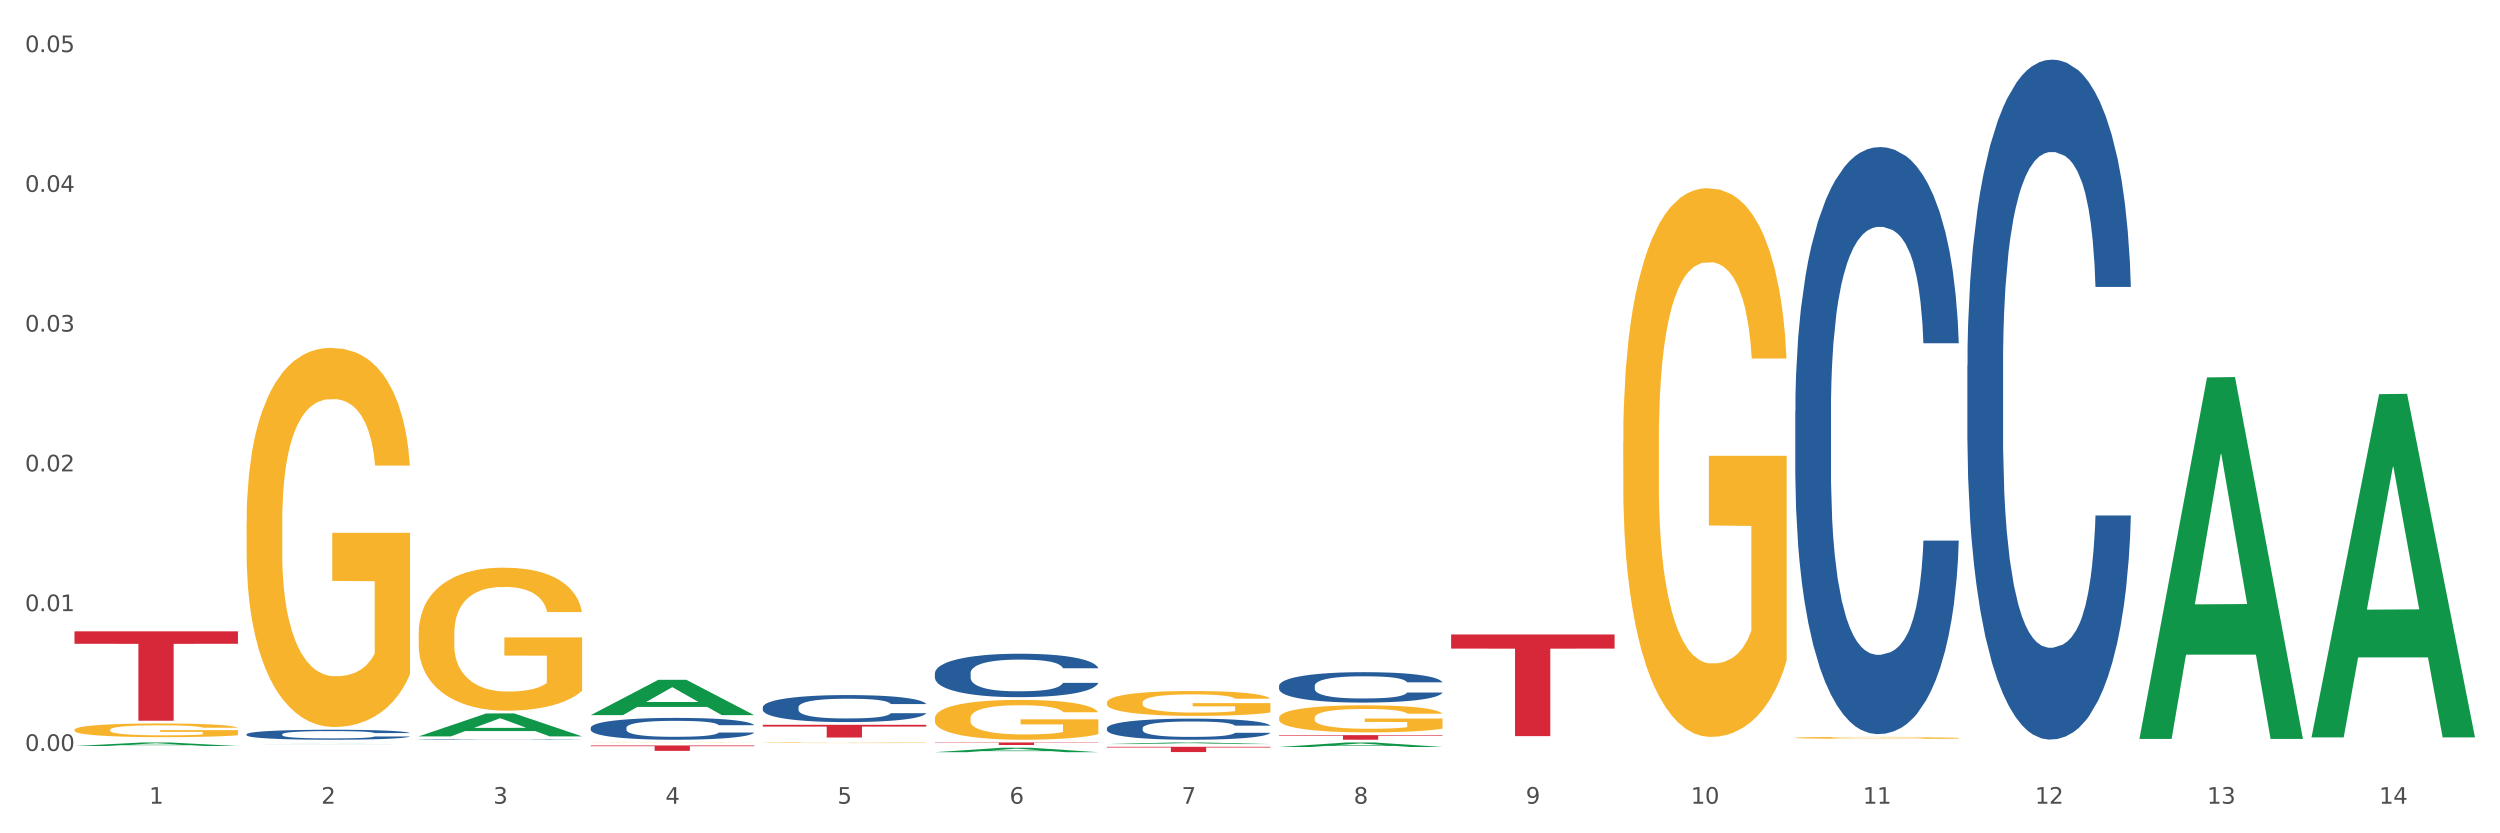
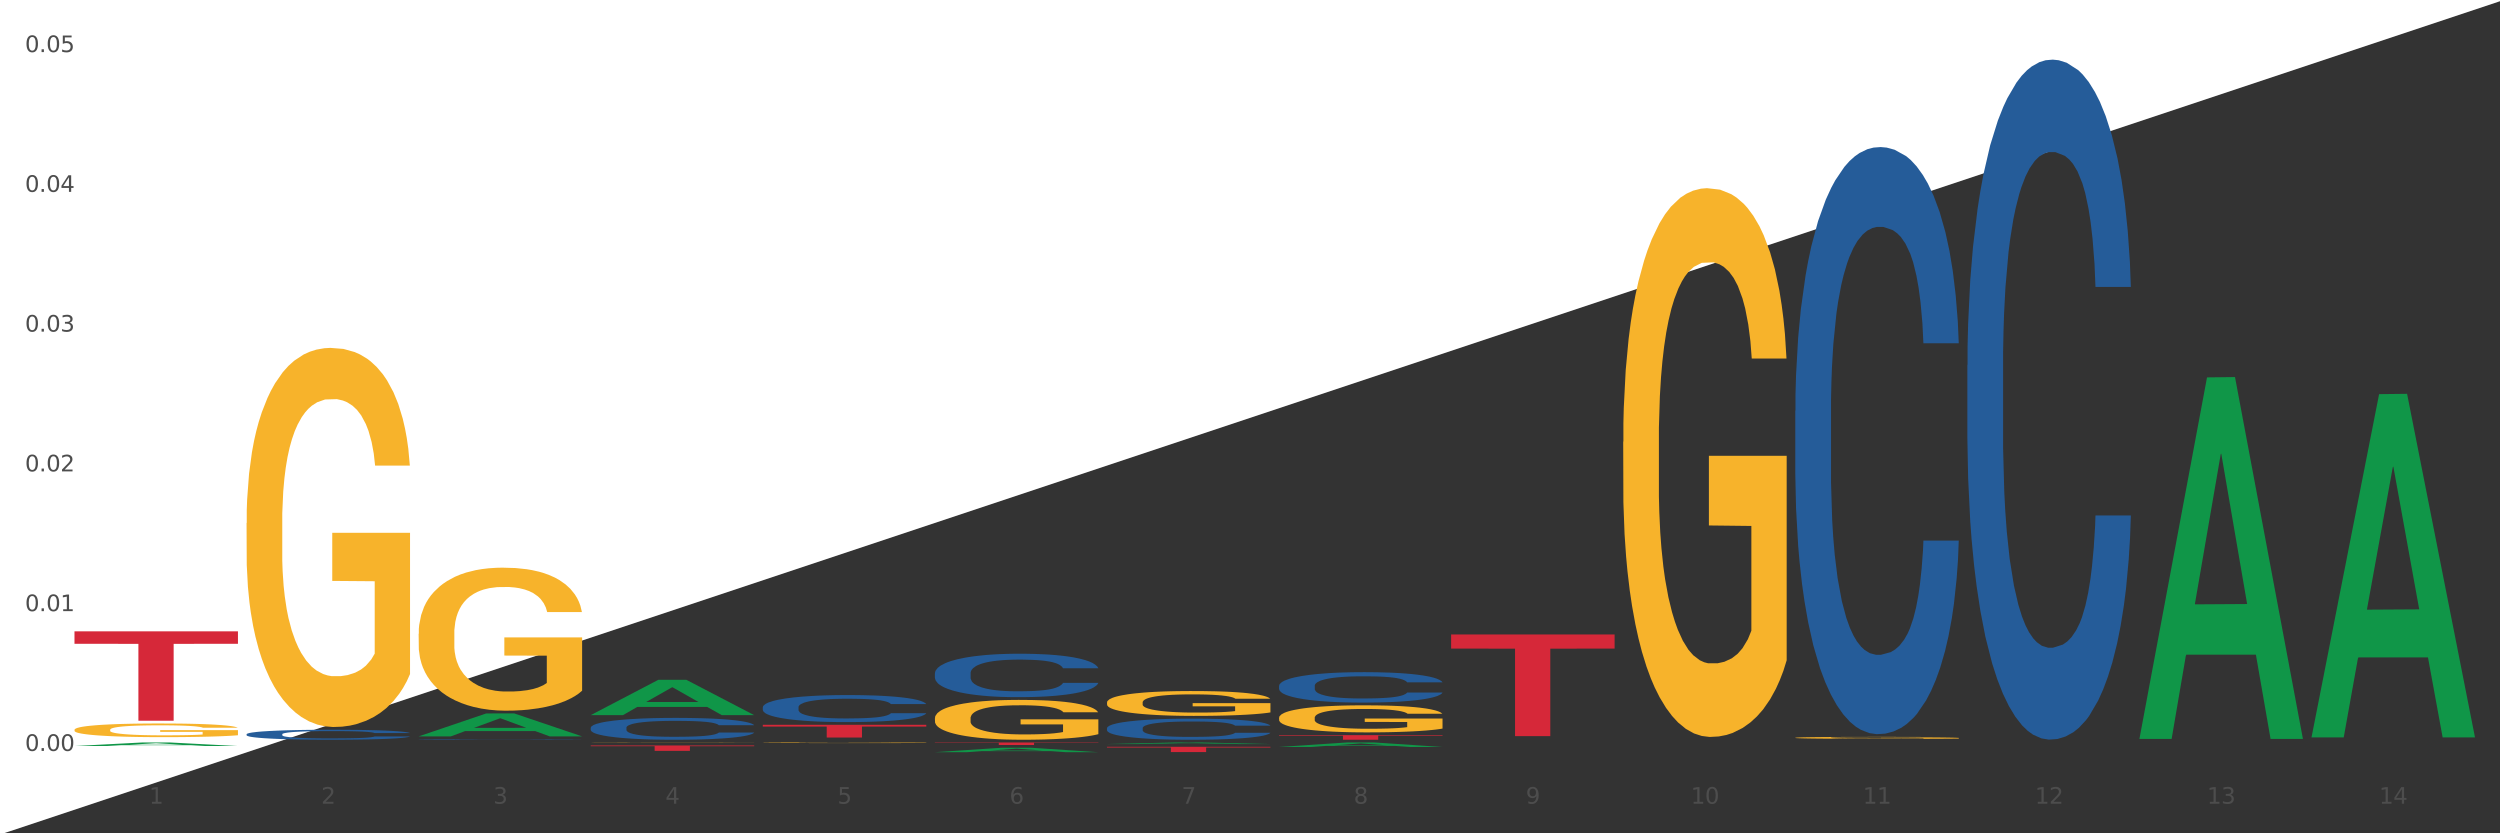
<svg xmlns="http://www.w3.org/2000/svg" xmlns:xlink="http://www.w3.org/1999/xlink" width="1080pt" height="360pt" viewBox="0 0 1080 360" version="1.1">
  <rect x="0" y="0" width="1080" height="360" fill="#333333" stroke="none" />
  <defs>
    <style type="text/css">*{stroke-linejoin: round; stroke-linecap: butt}</style>
  </defs>
  <g id="figure_1">
    <g id="patch_1">
-       <path d="M 0 360  L 1080 360  L 1080 0  L 0 0  z " style="fill: #ffffff; stroke: #ffffff; stroke-linejoin: miter" />
+       <path d="M 0 360  L 1080 0  L 0 0  z " style="fill: #ffffff; stroke: #ffffff; stroke-linejoin: miter" />
    </g>
    <g id="axes_1">
      <g id="matplotlib.axis_1">
        <g id="xtick_1">
          <g id="text_1">
            <g style="fill: #4d4d4d" transform="translate(64.432 347.204) scale(0.096 -0.096)">
              <defs>
                <path id="DejaVuSans-31" d="M 794 531  L 1825 531  L 1825 4091  L 703 3866  L 703 4441  L 1819 4666  L 2450 4666  L 2450 531  L 3481 531  L 3481 0  L 794 0  L 794 531  z " transform="scale(0.016)" />
              </defs>
              <use xlink:href="#DejaVuSans-31" />
            </g>
          </g>
        </g>
        <g id="xtick_2">
          <g id="text_2">
            <g style="fill: #4d4d4d" transform="translate(138.771 347.204) scale(0.096 -0.096)">
              <defs>
                <path id="DejaVuSans-32" d="M 1228 531  L 3431 531  L 3431 0  L 469 0  L 469 531  Q 828 903 1448 1529  Q 2069 2156 2228 2338  Q 2531 2678 2651 2914  Q 2772 3150 2772 3378  Q 2772 3750 2511 3984  Q 2250 4219 1831 4219  Q 1534 4219 1204 4116  Q 875 4013 500 3803  L 500 4441  Q 881 4594 1212 4672  Q 1544 4750 1819 4750  Q 2544 4750 2975 4387  Q 3406 4025 3406 3419  Q 3406 3131 3298 2873  Q 3191 2616 2906 2266  Q 2828 2175 2409 1742  Q 1991 1309 1228 531  z " transform="scale(0.016)" />
              </defs>
              <use xlink:href="#DejaVuSans-32" />
            </g>
          </g>
        </g>
        <g id="xtick_3">
          <g id="text_3">
            <g style="fill: #4d4d4d" transform="translate(213.109 347.204) scale(0.096 -0.096)">
              <defs>
                <path id="DejaVuSans-33" d="M 2597 2516  Q 3050 2419 3304 2112  Q 3559 1806 3559 1356  Q 3559 666 3084 287  Q 2609 -91 1734 -91  Q 1441 -91 1130 -33  Q 819 25 488 141  L 488 750  Q 750 597 1062 519  Q 1375 441 1716 441  Q 2309 441 2620 675  Q 2931 909 2931 1356  Q 2931 1769 2642 2001  Q 2353 2234 1838 2234  L 1294 2234  L 1294 2753  L 1863 2753  Q 2328 2753 2575 2939  Q 2822 3125 2822 3475  Q 2822 3834 2567 4026  Q 2313 4219 1838 4219  Q 1578 4219 1281 4162  Q 984 4106 628 3988  L 628 4550  Q 988 4650 1302 4700  Q 1616 4750 1894 4750  Q 2613 4750 3031 4423  Q 3450 4097 3450 3541  Q 3450 3153 3228 2886  Q 3006 2619 2597 2516  z " transform="scale(0.016)" />
              </defs>
              <use xlink:href="#DejaVuSans-33" />
            </g>
          </g>
        </g>
        <g id="xtick_4">
          <g id="text_4">
            <g style="fill: #4d4d4d" transform="translate(287.448 347.204) scale(0.096 -0.096)">
              <defs>
                <path id="DejaVuSans-34" d="M 2419 4116  L 825 1625  L 2419 1625  L 2419 4116  z M 2253 4666  L 3047 4666  L 3047 1625  L 3713 1625  L 3713 1100  L 3047 1100  L 3047 0  L 2419 0  L 2419 1100  L 313 1100  L 313 1709  L 2253 4666  z " transform="scale(0.016)" />
              </defs>
              <use xlink:href="#DejaVuSans-34" />
            </g>
          </g>
        </g>
        <g id="xtick_5">
          <g id="text_5">
            <g style="fill: #4d4d4d" transform="translate(361.787 347.204) scale(0.096 -0.096)">
              <defs>
                <path id="DejaVuSans-35" d="M 691 4666  L 3169 4666  L 3169 4134  L 1269 4134  L 1269 2991  Q 1406 3038 1543 3061  Q 1681 3084 1819 3084  Q 2600 3084 3056 2656  Q 3513 2228 3513 1497  Q 3513 744 3044 326  Q 2575 -91 1722 -91  Q 1428 -91 1123 -41  Q 819 9 494 109  L 494 744  Q 775 591 1075 516  Q 1375 441 1709 441  Q 2250 441 2565 725  Q 2881 1009 2881 1497  Q 2881 1984 2565 2268  Q 2250 2553 1709 2553  Q 1456 2553 1204 2497  Q 953 2441 691 2322  L 691 4666  z " transform="scale(0.016)" />
              </defs>
              <use xlink:href="#DejaVuSans-35" />
            </g>
          </g>
        </g>
        <g id="xtick_6">
          <g id="text_6">
            <g style="fill: #4d4d4d" transform="translate(436.125 347.204) scale(0.096 -0.096)">
              <defs>
                <path id="DejaVuSans-36" d="M 2113 2584  Q 1688 2584 1439 2293  Q 1191 2003 1191 1497  Q 1191 994 1439 701  Q 1688 409 2113 409  Q 2538 409 2786 701  Q 3034 994 3034 1497  Q 3034 2003 2786 2293  Q 2538 2584 2113 2584  z M 3366 4563  L 3366 3988  Q 3128 4100 2886 4159  Q 2644 4219 2406 4219  Q 1781 4219 1451 3797  Q 1122 3375 1075 2522  Q 1259 2794 1537 2939  Q 1816 3084 2150 3084  Q 2853 3084 3261 2657  Q 3669 2231 3669 1497  Q 3669 778 3244 343  Q 2819 -91 2113 -91  Q 1303 -91 875 529  Q 447 1150 447 2328  Q 447 3434 972 4092  Q 1497 4750 2381 4750  Q 2619 4750 2861 4703  Q 3103 4656 3366 4563  z " transform="scale(0.016)" />
              </defs>
              <use xlink:href="#DejaVuSans-36" />
            </g>
          </g>
        </g>
        <g id="xtick_7">
          <g id="text_7">
            <g style="fill: #4d4d4d" transform="translate(510.464 347.204) scale(0.096 -0.096)">
              <defs>
                <path id="DejaVuSans-37" d="M 525 4666  L 3525 4666  L 3525 4397  L 1831 0  L 1172 0  L 2766 4134  L 525 4134  L 525 4666  z " transform="scale(0.016)" />
              </defs>
              <use xlink:href="#DejaVuSans-37" />
            </g>
          </g>
        </g>
        <g id="xtick_8">
          <g id="text_8">
            <g style="fill: #4d4d4d" transform="translate(584.803 347.204) scale(0.096 -0.096)">
              <defs>
                <path id="DejaVuSans-38" d="M 2034 2216  Q 1584 2216 1326 1975  Q 1069 1734 1069 1313  Q 1069 891 1326 650  Q 1584 409 2034 409  Q 2484 409 2743 651  Q 3003 894 3003 1313  Q 3003 1734 2745 1975  Q 2488 2216 2034 2216  z M 1403 2484  Q 997 2584 770 2862  Q 544 3141 544 3541  Q 544 4100 942 4425  Q 1341 4750 2034 4750  Q 2731 4750 3128 4425  Q 3525 4100 3525 3541  Q 3525 3141 3298 2862  Q 3072 2584 2669 2484  Q 3125 2378 3379 2068  Q 3634 1759 3634 1313  Q 3634 634 3220 271  Q 2806 -91 2034 -91  Q 1263 -91 848 271  Q 434 634 434 1313  Q 434 1759 690 2068  Q 947 2378 1403 2484  z M 1172 3481  Q 1172 3119 1398 2916  Q 1625 2713 2034 2713  Q 2441 2713 2670 2916  Q 2900 3119 2900 3481  Q 2900 3844 2670 4047  Q 2441 4250 2034 4250  Q 1625 4250 1398 4047  Q 1172 3844 1172 3481  z " transform="scale(0.016)" />
              </defs>
              <use xlink:href="#DejaVuSans-38" />
            </g>
          </g>
        </g>
        <g id="xtick_9">
          <g id="text_9">
            <g style="fill: #4d4d4d" transform="translate(659.142 347.204) scale(0.096 -0.096)">
              <defs>
                <path id="DejaVuSans-39" d="M 703 97  L 703 672  Q 941 559 1184 500  Q 1428 441 1663 441  Q 2288 441 2617 861  Q 2947 1281 2994 2138  Q 2813 1869 2534 1725  Q 2256 1581 1919 1581  Q 1219 1581 811 2004  Q 403 2428 403 3163  Q 403 3881 828 4315  Q 1253 4750 1959 4750  Q 2769 4750 3195 4129  Q 3622 3509 3622 2328  Q 3622 1225 3098 567  Q 2575 -91 1691 -91  Q 1453 -91 1209 -44  Q 966 3 703 97  z M 1959 2075  Q 2384 2075 2632 2365  Q 2881 2656 2881 3163  Q 2881 3666 2632 3958  Q 2384 4250 1959 4250  Q 1534 4250 1286 3958  Q 1038 3666 1038 3163  Q 1038 2656 1286 2365  Q 1534 2075 1959 2075  z " transform="scale(0.016)" />
              </defs>
              <use xlink:href="#DejaVuSans-39" />
            </g>
          </g>
        </g>
        <g id="xtick_10">
          <g id="text_10">
            <g style="fill: #4d4d4d" transform="translate(730.426 347.204) scale(0.096 -0.096)">
              <defs>
                <path id="DejaVuSans-30" d="M 2034 4250  Q 1547 4250 1301 3770  Q 1056 3291 1056 2328  Q 1056 1369 1301 889  Q 1547 409 2034 409  Q 2525 409 2770 889  Q 3016 1369 3016 2328  Q 3016 3291 2770 3770  Q 2525 4250 2034 4250  z M 2034 4750  Q 2819 4750 3233 4129  Q 3647 3509 3647 2328  Q 3647 1150 3233 529  Q 2819 -91 2034 -91  Q 1250 -91 836 529  Q 422 1150 422 2328  Q 422 3509 836 4129  Q 1250 4750 2034 4750  z " transform="scale(0.016)" />
              </defs>
              <use xlink:href="#DejaVuSans-31" />
              <use xlink:href="#DejaVuSans-30" transform="translate(63.623 0)" />
            </g>
          </g>
        </g>
        <g id="xtick_11">
          <g id="text_11">
            <g style="fill: #4d4d4d" transform="translate(804.765 347.204) scale(0.096 -0.096)">
              <use xlink:href="#DejaVuSans-31" />
              <use xlink:href="#DejaVuSans-31" transform="translate(63.623 0)" />
            </g>
          </g>
        </g>
        <g id="xtick_12">
          <g id="text_12">
            <g style="fill: #4d4d4d" transform="translate(879.104 347.204) scale(0.096 -0.096)">
              <use xlink:href="#DejaVuSans-31" />
              <use xlink:href="#DejaVuSans-32" transform="translate(63.623 0)" />
            </g>
          </g>
        </g>
        <g id="xtick_13">
          <g id="text_13">
            <g style="fill: #4d4d4d" transform="translate(953.442 347.204) scale(0.096 -0.096)">
              <use xlink:href="#DejaVuSans-31" />
              <use xlink:href="#DejaVuSans-33" transform="translate(63.623 0)" />
            </g>
          </g>
        </g>
        <g id="xtick_14">
          <g id="text_14">
            <g style="fill: #4d4d4d" transform="translate(1027.781 347.204) scale(0.096 -0.096)">
              <use xlink:href="#DejaVuSans-31" />
              <use xlink:href="#DejaVuSans-34" transform="translate(63.623 0)" />
            </g>
          </g>
        </g>
        <g id="xtick_15" />
        <g id="xtick_16" />
        <g id="xtick_17" />
        <g id="xtick_18" />
        <g id="xtick_19" />
        <g id="xtick_20" />
        <g id="xtick_21" />
        <g id="xtick_22" />
        <g id="xtick_23" />
        <g id="xtick_24" />
        <g id="xtick_25" />
        <g id="xtick_26" />
        <g id="xtick_27" />
      </g>
      <g id="matplotlib.axis_2">
        <g id="ytick_1">
          <g id="text_15">
            <g style="fill: #4d4d4d" transform="translate(10.8 324.397) scale(0.096 -0.096)">
              <defs>
                <path id="DejaVuSans-2e" d="M 684 794  L 1344 794  L 1344 0  L 684 0  L 684 794  z " transform="scale(0.016)" />
              </defs>
              <use xlink:href="#DejaVuSans-30" />
              <use xlink:href="#DejaVuSans-2e" transform="translate(63.623 0)" />
              <use xlink:href="#DejaVuSans-30" transform="translate(95.41 0)" />
              <use xlink:href="#DejaVuSans-30" transform="translate(159.033 0)" />
            </g>
          </g>
        </g>
        <g id="ytick_2">
          <g id="text_16">
            <g style="fill: #4d4d4d" transform="translate(10.8 264.019) scale(0.096 -0.096)">
              <use xlink:href="#DejaVuSans-30" />
              <use xlink:href="#DejaVuSans-2e" transform="translate(63.623 0)" />
              <use xlink:href="#DejaVuSans-30" transform="translate(95.41 0)" />
              <use xlink:href="#DejaVuSans-31" transform="translate(159.033 0)" />
            </g>
          </g>
        </g>
        <g id="ytick_3">
          <g id="text_17">
            <g style="fill: #4d4d4d" transform="translate(10.8 203.641) scale(0.096 -0.096)">
              <use xlink:href="#DejaVuSans-30" />
              <use xlink:href="#DejaVuSans-2e" transform="translate(63.623 0)" />
              <use xlink:href="#DejaVuSans-30" transform="translate(95.41 0)" />
              <use xlink:href="#DejaVuSans-32" transform="translate(159.033 0)" />
            </g>
          </g>
        </g>
        <g id="ytick_4">
          <g id="text_18">
            <g style="fill: #4d4d4d" transform="translate(10.8 143.263) scale(0.096 -0.096)">
              <use xlink:href="#DejaVuSans-30" />
              <use xlink:href="#DejaVuSans-2e" transform="translate(63.623 0)" />
              <use xlink:href="#DejaVuSans-30" transform="translate(95.41 0)" />
              <use xlink:href="#DejaVuSans-33" transform="translate(159.033 0)" />
            </g>
          </g>
        </g>
        <g id="ytick_5">
          <g id="text_19">
            <g style="fill: #4d4d4d" transform="translate(10.8 82.884) scale(0.096 -0.096)">
              <use xlink:href="#DejaVuSans-30" />
              <use xlink:href="#DejaVuSans-2e" transform="translate(63.623 0)" />
              <use xlink:href="#DejaVuSans-30" transform="translate(95.41 0)" />
              <use xlink:href="#DejaVuSans-34" transform="translate(159.033 0)" />
            </g>
          </g>
        </g>
        <g id="ytick_6">
          <g id="text_20">
            <g style="fill: #4d4d4d" transform="translate(10.8 22.506) scale(0.096 -0.096)">
              <use xlink:href="#DejaVuSans-30" />
              <use xlink:href="#DejaVuSans-2e" transform="translate(63.623 0)" />
              <use xlink:href="#DejaVuSans-30" transform="translate(95.41 0)" />
              <use xlink:href="#DejaVuSans-35" transform="translate(159.033 0)" />
            </g>
          </g>
        </g>
        <g id="ytick_7" />
        <g id="ytick_8" />
        <g id="ytick_9" />
        <g id="ytick_10" />
        <g id="ytick_11" />
      </g>
      <g id="PolyCollection_1">
        <path d="M 32.175 322.281  L 32.248 322.279  L 61.37 320.751  L 73.456 320.75  L 102.797 322.284  L 88.818 322.284  L 82.484 321.927  L 52.415 321.927  L 52.197 321.932  L 46.081 322.284  L 32.175 322.284  L 32.175 322.281  L 56.201 321.713  L 78.698 321.712  L 67.559 321.077  L 67.413 321.074  L 67.267 321.078  L 56.128 321.712  L 56.201 321.713  L 32.175 322.281  z " clip-path="url(#p9f6953188f)" style="fill: #109648" />
        <path d="M 255.191 314.371  L 255.275 314.362  L 255.275 314.121  L 255.525 313.793  L 256.443 313.19  L 257.612 312.733  L 259.615 312.198  L 260.701 311.974  L 262.12 311.724  L 265.041 311.319  L 268.381 310.974  L 270.718 310.784  L 272.471 310.664  L 276.394 310.448  L 278.648 310.353  L 280.986 310.276  L 282.989 310.224  L 286.328 310.164  L 288.999 310.138  L 292.088 310.129  L 294.676 310.138  L 298.098 310.172  L 303.107 310.276  L 305.027 310.336  L 307.615 310.439  L 310.286 310.577  L 312.457 310.715  L 314.961 310.914  L 317.549 311.172  L 320.053 311.5  L 321.806 311.802  L 323.225 312.121  L 324.477 312.509  L 325.396 312.931  L 325.813 313.285  L 310.537 313.285  L 310.119 312.966  L 309.284 312.621  L 308.45 312.388  L 307.531 312.198  L 306.112 311.983  L 304.86 311.845  L 302.773 311.681  L 300.853 311.578  L 299.267 311.517  L 297.347 311.465  L 293.257 311.414  L 290.335 311.414  L 288.499 311.431  L 286.245 311.474  L 284.325 311.534  L 282.071 311.638  L 280.318 311.75  L 278.565 311.897  L 277.563 312  L 276.06 312.19  L 275.059 312.345  L 273.723 312.612  L 272.972 312.802  L 271.636 313.293  L 271.052 313.655  L 270.801 313.905  L 270.634 314.181  L 270.634 315.526  L 271.135 316.13  L 271.553 316.388  L 272.22 316.682  L 273.473 317.061  L 275.309 317.432  L 277.229 317.699  L 278.815 317.863  L 280.318 317.983  L 281.82 318.078  L 283.657 318.165  L 285.159 318.216  L 287.413 318.268  L 290.085 318.294  L 292.172 318.294  L 296.429 318.251  L 298.349 318.208  L 300.185 318.147  L 302.189 318.052  L 303.775 317.949  L 304.693 317.871  L 306.196 317.708  L 307.364 317.535  L 308.366 317.337  L 309.034 317.164  L 309.785 316.906  L 310.37 316.613  L 310.537 316.457  L 325.813 316.457  L 325.479 316.768  L 324.895 317.07  L 323.726 317.475  L 322.808 317.708  L 321.389 317.992  L 319.886 318.233  L 317.799 318.501  L 315.879 318.699  L 313.876 318.871  L 311.705 319.027  L 307.782 319.242  L 306.363 319.303  L 303.358 319.406  L 301.02 319.466  L 297.598 319.527  L 294.092 319.561  L 290.419 319.57  L 287.163 319.553  L 283.573 319.501  L 281.32 319.449  L 278.815 319.372  L 275.893 319.251  L 273.139 319.104  L 270.551 318.932  L 268.13 318.734  L 265.876 318.509  L 262.955 318.139  L 260.784 317.777  L 259.198 317.44  L 258.113 317.156  L 257.028 316.794  L 256.443 316.544  L 255.525 315.94  L 255.191 315.38  L 255.191 314.371  z " clip-path="url(#p9f6953188f)" style="fill: #255c99" />
        <path d="M 180.852 319.423  L 180.936 319.422  L 180.936 319.416  L 181.186 319.406  L 182.105 319.389  L 183.273 319.376  L 185.277 319.361  L 186.362 319.355  L 187.781 319.348  L 190.703 319.336  L 194.042 319.327  L 196.379 319.321  L 198.132 319.318  L 202.056 319.312  L 204.31 319.309  L 206.647 319.307  L 208.65 319.305  L 211.989 319.304  L 214.661 319.303  L 217.749 319.303  L 220.337 319.303  L 223.76 319.304  L 228.768 319.307  L 230.688 319.309  L 233.276 319.311  L 235.947 319.315  L 238.118 319.319  L 240.622 319.325  L 243.21 319.332  L 245.714 319.342  L 247.467 319.35  L 248.886 319.359  L 250.139 319.37  L 251.057 319.382  L 251.474 319.392  L 236.198 319.392  L 235.78 319.383  L 234.946 319.373  L 234.111 319.367  L 233.193 319.361  L 231.774 319.355  L 230.521 319.351  L 228.434 319.347  L 226.514 319.344  L 224.928 319.342  L 223.008 319.341  L 218.918 319.339  L 215.996 319.339  L 214.16 319.34  L 211.906 319.341  L 209.986 319.342  L 207.732 319.345  L 205.979 319.349  L 204.226 319.353  L 203.224 319.356  L 201.722 319.361  L 200.72 319.365  L 199.384 319.373  L 198.633 319.378  L 197.297 319.392  L 196.713 319.402  L 196.463 319.41  L 196.296 319.417  L 196.296 319.455  L 196.797 319.473  L 197.214 319.48  L 197.882 319.488  L 199.134 319.499  L 200.97 319.509  L 202.89 319.517  L 204.476 319.522  L 205.979 319.525  L 207.482 319.528  L 209.318 319.53  L 210.821 319.532  L 213.075 319.533  L 215.746 319.534  L 217.833 319.534  L 222.09 319.533  L 224.01 319.531  L 225.847 319.53  L 227.85 319.527  L 229.436 319.524  L 230.354 319.522  L 231.857 319.517  L 233.026 319.512  L 234.027 319.507  L 234.695 319.502  L 235.447 319.494  L 236.031 319.486  L 236.198 319.482  L 251.474 319.482  L 251.14 319.491  L 250.556 319.499  L 249.387 319.511  L 248.469 319.517  L 247.05 319.525  L 245.547 319.532  L 243.46 319.54  L 241.54 319.545  L 239.537 319.55  L 237.367 319.554  L 233.443 319.561  L 232.024 319.562  L 229.019 319.565  L 226.681 319.567  L 223.259 319.569  L 219.753 319.57  L 216.08 319.57  L 212.824 319.569  L 209.235 319.568  L 206.981 319.566  L 204.476 319.564  L 201.555 319.561  L 198.8 319.557  L 196.212 319.552  L 193.791 319.546  L 191.538 319.54  L 188.616 319.529  L 186.445 319.519  L 184.859 319.51  L 183.774 319.502  L 182.689 319.491  L 182.105 319.484  L 181.186 319.467  L 180.852 319.451  L 180.852 319.423  z " clip-path="url(#p9f6953188f)" style="fill: #255c99" />
        <path d="M 106.514 317.191  L 106.597 317.187  L 106.597 317.076  L 106.848 316.926  L 107.766 316.65  L 108.935 316.441  L 110.938 316.196  L 112.023 316.094  L 113.442 315.979  L 116.364 315.794  L 119.703 315.636  L 122.04 315.549  L 123.794 315.494  L 127.717 315.395  L 129.971 315.352  L 132.308 315.316  L 134.312 315.293  L 137.651 315.265  L 140.322 315.253  L 143.411 315.249  L 145.998 315.253  L 149.421 315.269  L 154.43 315.316  L 156.35 315.344  L 158.937 315.391  L 161.609 315.454  L 163.779 315.517  L 166.283 315.608  L 168.871 315.727  L 171.376 315.877  L 173.129 316.015  L 174.548 316.161  L 175.8 316.338  L 176.718 316.532  L 177.135 316.693  L 161.859 316.693  L 161.442 316.547  L 160.607 316.39  L 159.772 316.283  L 158.854 316.196  L 157.435 316.098  L 156.183 316.034  L 154.096 315.959  L 152.176 315.912  L 150.59 315.884  L 148.67 315.861  L 144.579 315.837  L 141.658 315.837  L 139.821 315.845  L 137.567 315.865  L 135.647 315.892  L 133.393 315.94  L 131.64 315.991  L 129.887 316.058  L 128.886 316.105  L 127.383 316.192  L 126.381 316.263  L 125.046 316.386  L 124.294 316.472  L 122.959 316.697  L 122.374 316.863  L 122.124 316.977  L 121.957 317.104  L 121.957 317.719  L 122.458 317.995  L 122.875 318.114  L 123.543 318.248  L 124.795 318.422  L 126.632 318.591  L 128.552 318.714  L 130.138 318.789  L 131.64 318.844  L 133.143 318.887  L 134.979 318.927  L 136.482 318.95  L 138.736 318.974  L 141.407 318.986  L 143.494 318.986  L 147.751 318.966  L 149.671 318.946  L 151.508 318.919  L 153.511 318.875  L 155.097 318.828  L 156.016 318.793  L 157.518 318.718  L 158.687 318.639  L 159.689 318.548  L 160.357 318.469  L 161.108 318.351  L 161.692 318.216  L 161.859 318.145  L 177.135 318.145  L 176.802 318.287  L 176.217 318.426  L 175.049 318.611  L 174.13 318.718  L 172.711 318.848  L 171.209 318.958  L 169.122 319.081  L 167.202 319.171  L 165.198 319.25  L 163.028 319.321  L 159.104 319.42  L 157.685 319.448  L 154.68 319.495  L 152.343 319.523  L 148.92 319.55  L 145.414 319.566  L 141.741 319.57  L 138.486 319.562  L 134.896 319.538  L 132.642 319.515  L 130.138 319.479  L 127.216 319.424  L 124.461 319.357  L 121.874 319.278  L 119.453 319.187  L 117.199 319.085  L 114.277 318.915  L 112.107 318.749  L 110.521 318.595  L 109.435 318.465  L 108.35 318.299  L 107.766 318.185  L 106.848 317.909  L 106.514 317.652  L 106.514 317.191  z " clip-path="url(#p9f6953188f)" style="fill: #255c99" />
        <path d="M 32.175 315.274  L 32.258 315.269  L 32.258 315.075  L 32.425 314.907  L 33.259 314.503  L 34.51 314.168  L 35.427 313.99  L 36.344 313.845  L 37.428 313.699  L 38.762 313.548  L 41.18 313.327  L 42.681 313.214  L 44.515 313.095  L 47.85 312.923  L 50.268 312.825  L 52.77 312.745  L 56.855 312.647  L 59.523 312.604  L 62.358 312.572  L 65.777 312.55  L 68.361 312.545  L 74.031 312.561  L 78.867 312.61  L 81.202 312.647  L 84.203 312.712  L 85.788 312.755  L 88.372 312.842  L 91.04 312.955  L 92.875 313.052  L 95.626 313.235  L 97.711 313.419  L 99.628 313.645  L 100.629 313.802  L 101.379 313.947  L 102.046 314.115  L 102.713 314.379  L 87.705 314.379  L 87.122 314.19  L 86.204 314.012  L 84.87 313.839  L 83.703 313.732  L 81.702 313.597  L 79.868 313.51  L 77.95 313.446  L 75.615 313.392  L 73.781 313.365  L 71.196 313.343  L 66.11 313.349  L 62.692 313.392  L 60.357 313.446  L 58.856 313.494  L 57.522 313.548  L 56.021 313.624  L 54.27 313.737  L 53.02 313.839  L 51.769 313.969  L 50.768 314.098  L 49.851 314.249  L 49.101 314.411  L 48.517 314.578  L 48.017 314.783  L 47.6 315.123  L 47.6 315.862  L 47.767 316.029  L 48.184 316.25  L 48.684 316.418  L 49.518 316.617  L 50.268 316.752  L 51.686 316.946  L 53.27 317.108  L 54.52 317.211  L 55.771 317.297  L 57.939 317.415  L 60.357 317.513  L 62.441 317.572  L 65.276 317.626  L 67.194 317.647  L 68.862 317.658  L 72.947 317.658  L 75.865 317.642  L 79.117 317.604  L 81.619 317.556  L 83.703 317.496  L 86.038 317.399  L 87.538 317.308  L 87.538 316.18  L 69.195 316.175  L 69.195 315.425  L 102.797 315.425  L 102.797 317.626  L 101.379 317.739  L 99.795 317.842  L 98.128 317.933  L 95.626 318.047  L 92.625 318.154  L 89.956 318.23  L 87.122 318.295  L 83.786 318.354  L 79.451 318.408  L 76.783 318.429  L 73.447 318.446  L 69.529 318.451  L 66.11 318.44  L 62.775 318.413  L 59.273 318.365  L 55.855 318.295  L 53.27 318.225  L 50.685 318.138  L 47.934 318.025  L 45.766 317.917  L 44.098 317.82  L 42.264 317.696  L 40.263 317.534  L 38.762 317.389  L 37.428 317.237  L 36.01 317.043  L 35.01 316.876  L 34.009 316.666  L 33.426 316.509  L 32.759 316.267  L 32.258 315.927  L 32.175 315.274  z " clip-path="url(#p9f6953188f)" style="fill: #f7b32b" />
        <path d="M 32.175 272.745  L 102.797 272.745  L 102.797 278.112  L 75.017 278.148  L 75.017 311.365  L 59.788 311.365  L 59.788 278.148  L 32.175 278.112  L 32.175 272.781  L 32.175 272.745  z " clip-path="url(#p9f6953188f)" style="fill: #d62839" />
        <path d="M 180.852 273.78  L 180.936 273.723  L 180.936 271.692  L 181.103 269.943  L 181.936 265.711  L 183.187 262.212  L 184.104 260.35  L 185.021 258.826  L 186.105 257.303  L 187.439 255.723  L 189.857 253.409  L 191.358 252.224  L 193.192 250.983  L 196.528 249.177  L 198.946 248.161  L 201.447 247.315  L 205.533 246.299  L 208.201 245.848  L 211.036 245.509  L 214.454 245.284  L 217.039 245.227  L 222.709 245.397  L 227.545 245.904  L 229.879 246.299  L 232.881 246.976  L 234.465 247.428  L 237.05 248.331  L 239.718 249.516  L 241.552 250.531  L 244.304 252.45  L 246.388 254.369  L 248.306 256.739  L 249.306 258.375  L 250.057 259.899  L 250.724 261.648  L 251.391 264.413  L 236.383 264.413  L 235.799 262.438  L 234.882 260.576  L 233.548 258.77  L 232.38 257.641  L 230.379 256.231  L 228.545 255.328  L 226.627 254.651  L 224.293 254.086  L 222.458 253.804  L 219.874 253.579  L 214.788 253.635  L 211.369 254.086  L 209.034 254.651  L 207.534 255.159  L 206.2 255.723  L 204.699 256.513  L 202.948 257.698  L 201.697 258.77  L 200.446 260.124  L 199.446 261.479  L 198.529 263.059  L 197.778 264.751  L 197.195 266.501  L 196.694 268.645  L 196.277 272.2  L 196.277 279.931  L 196.444 281.68  L 196.861 283.993  L 197.361 285.743  L 198.195 287.831  L 198.946 289.241  L 200.363 291.273  L 201.947 292.965  L 203.198 294.038  L 204.449 294.94  L 206.616 296.182  L 209.034 297.198  L 211.119 297.818  L 213.954 298.383  L 215.871 298.608  L 217.539 298.721  L 221.625 298.721  L 224.543 298.552  L 227.795 298.157  L 230.296 297.649  L 232.38 297.028  L 234.715 296.013  L 236.216 295.053  L 236.216 283.26  L 217.873 283.203  L 217.873 275.36  L 251.474 275.36  L 251.474 298.383  L 250.057 299.568  L 248.473 300.64  L 246.805 301.599  L 244.304 302.784  L 241.302 303.913  L 238.634 304.703  L 235.799 305.38  L 232.464 306  L 228.128 306.565  L 225.46 306.79  L 222.125 306.96  L 218.206 307.016  L 214.788 306.903  L 211.452 306.621  L 207.951 306.113  L 204.532 305.38  L 201.947 304.646  L 199.362 303.743  L 196.611 302.558  L 194.443 301.43  L 192.776 300.414  L 190.941 299.116  L 188.94 297.423  L 187.439 295.9  L 186.105 294.32  L 184.688 292.288  L 183.687 290.539  L 182.687 288.338  L 182.103 286.702  L 181.436 284.163  L 180.936 280.608  L 180.852 273.78  z " clip-path="url(#p9f6953188f)" style="fill: #f7b32b" />
        <path d="M 329.53 313.125  L 400.152 313.125  L 400.152 313.889  L 372.371 313.894  L 372.371 318.62  L 357.143 318.62  L 357.143 313.894  L 329.53 313.889  L 329.53 313.13  L 329.53 313.125  z " clip-path="url(#p9f6953188f)" style="fill: #d62839" />
        <path d="M 403.869 320.75  L 474.49 320.75  L 474.49 320.899  L 446.71 320.9  L 446.71 321.827  L 431.481 321.827  L 431.481 320.9  L 403.869 320.899  L 403.869 320.751  L 403.869 320.75  z " clip-path="url(#p9f6953188f)" style="fill: #d62839" />
        <path d="M 329.53 305.514  L 329.613 305.504  L 329.613 305.205  L 329.864 304.8  L 330.782 304.053  L 331.951 303.488  L 333.954 302.827  L 335.039 302.549  L 336.458 302.24  L 339.38 301.739  L 342.719 301.312  L 345.057 301.078  L 346.81 300.928  L 350.733 300.662  L 352.987 300.545  L 355.324 300.449  L 357.328 300.385  L 360.667 300.31  L 363.338 300.278  L 366.427 300.267  L 369.015 300.278  L 372.437 300.321  L 377.446 300.449  L 379.366 300.523  L 381.954 300.651  L 384.625 300.822  L 386.795 300.992  L 389.3 301.238  L 391.887 301.558  L 394.392 301.963  L 396.145 302.336  L 397.564 302.731  L 398.816 303.211  L 399.734 303.733  L 400.152 304.17  L 384.875 304.17  L 384.458 303.776  L 383.623 303.349  L 382.788 303.061  L 381.87 302.827  L 380.451 302.56  L 379.199 302.39  L 377.112 302.187  L 375.192 302.059  L 373.606 301.984  L 371.686 301.92  L 367.595 301.856  L 364.674 301.856  L 362.837 301.878  L 360.583 301.931  L 358.663 302.006  L 356.41 302.134  L 354.656 302.272  L 352.903 302.454  L 351.902 302.581  L 350.399 302.816  L 349.397 303.008  L 348.062 303.339  L 347.31 303.573  L 345.975 304.181  L 345.391 304.629  L 345.14 304.938  L 344.973 305.28  L 344.973 306.943  L 345.474 307.69  L 345.891 308.01  L 346.559 308.372  L 347.811 308.842  L 349.648 309.3  L 351.568 309.631  L 353.154 309.833  L 354.656 309.983  L 356.159 310.1  L 357.996 310.207  L 359.498 310.271  L 361.752 310.335  L 364.423 310.367  L 366.51 310.367  L 370.768 310.313  L 372.688 310.26  L 374.524 310.185  L 376.528 310.068  L 378.114 309.94  L 379.032 309.844  L 380.534 309.641  L 381.703 309.428  L 382.705 309.183  L 383.373 308.969  L 384.124 308.65  L 384.708 308.287  L 384.875 308.095  L 400.152 308.095  L 399.818 308.479  L 399.233 308.852  L 398.065 309.353  L 397.146 309.641  L 395.727 309.993  L 394.225 310.292  L 392.138 310.622  L 390.218 310.868  L 388.214 311.081  L 386.044 311.273  L 382.121 311.54  L 380.701 311.614  L 377.696 311.742  L 375.359 311.817  L 371.936 311.892  L 368.43 311.934  L 364.757 311.945  L 361.502 311.924  L 357.912 311.86  L 355.658 311.796  L 353.154 311.7  L 350.232 311.55  L 347.477 311.369  L 344.89 311.156  L 342.469 310.91  L 340.215 310.633  L 337.293 310.175  L 335.123 309.727  L 333.537 309.311  L 332.452 308.959  L 331.366 308.511  L 330.782 308.202  L 329.864 307.455  L 329.53 306.762  L 329.53 305.514  z " clip-path="url(#p9f6953188f)" style="fill: #255c99" />
        <path d="M 478.207 322.609  L 548.829 322.609  L 548.829 322.926  L 521.049 322.928  L 521.049 324.892  L 505.82 324.892  L 505.82 322.928  L 478.207 322.926  L 478.207 322.611  L 478.207 322.609  z " clip-path="url(#p9f6953188f)" style="fill: #d62839" />
        <path d="M 626.885 274.08  L 697.506 274.08  L 697.506 280.186  L 669.726 280.227  L 669.726 318.017  L 654.497 318.017  L 654.497 280.227  L 626.885 280.186  L 626.885 274.122  L 626.885 274.08  z " clip-path="url(#p9f6953188f)" style="fill: #d62839" />
        <path d="M 775.562 318.727  L 775.645 318.726  L 775.645 318.698  L 775.812 318.674  L 776.646 318.617  L 777.897 318.569  L 778.814 318.543  L 779.731 318.523  L 780.815 318.502  L 782.149 318.48  L 784.567 318.449  L 786.068 318.432  L 787.902 318.415  L 791.237 318.391  L 793.655 318.377  L 796.157 318.365  L 800.242 318.352  L 802.91 318.345  L 805.745 318.341  L 809.164 318.338  L 811.748 318.337  L 817.418 318.339  L 822.254 318.346  L 824.589 318.352  L 827.59 318.361  L 829.175 318.367  L 831.759 318.379  L 834.427 318.395  L 836.262 318.409  L 839.013 318.435  L 841.098 318.462  L 843.015 318.494  L 844.016 318.516  L 844.766 318.537  L 845.433 318.561  L 846.1 318.599  L 831.092 318.599  L 830.509 318.572  L 829.592 318.546  L 828.257 318.522  L 827.09 318.506  L 825.089 318.487  L 823.255 318.475  L 821.337 318.466  L 819.002 318.458  L 817.168 318.454  L 814.583 318.451  L 809.497 318.452  L 806.079 318.458  L 803.744 318.466  L 802.243 318.472  L 800.909 318.48  L 799.408 318.491  L 797.657 318.507  L 796.407 318.522  L 795.156 318.54  L 794.156 318.559  L 793.238 318.58  L 792.488 318.603  L 791.904 318.627  L 791.404 318.657  L 790.987 318.705  L 790.987 318.811  L 791.154 318.835  L 791.571 318.866  L 792.071 318.89  L 792.905 318.919  L 793.655 318.938  L 795.073 318.965  L 796.657 318.989  L 797.908 319.003  L 799.158 319.016  L 801.326 319.033  L 803.744 319.046  L 805.829 319.055  L 808.663 319.063  L 810.581 319.066  L 812.249 319.067  L 816.334 319.067  L 819.253 319.065  L 822.504 319.059  L 825.006 319.053  L 827.09 319.044  L 829.425 319.03  L 830.926 319.017  L 830.926 318.856  L 812.582 318.855  L 812.582 318.748  L 846.184 318.748  L 846.184 319.063  L 844.766 319.079  L 843.182 319.093  L 841.515 319.106  L 839.013 319.123  L 836.012 319.138  L 833.344 319.149  L 830.509 319.158  L 827.174 319.167  L 822.838 319.174  L 820.17 319.177  L 816.835 319.18  L 812.916 319.18  L 809.497 319.179  L 806.162 319.175  L 802.66 319.168  L 799.242 319.158  L 796.657 319.148  L 794.072 319.136  L 791.321 319.12  L 789.153 319.104  L 787.485 319.09  L 785.651 319.073  L 783.65 319.049  L 782.149 319.029  L 780.815 319.007  L 779.398 318.979  L 778.397 318.955  L 777.396 318.925  L 776.813 318.903  L 776.146 318.868  L 775.645 318.82  L 775.562 318.727  z " clip-path="url(#p9f6953188f)" style="fill: #f7b32b" />
        <path d="M 701.223 190.841  L 701.307 190.624  L 701.307 182.83  L 701.474 176.118  L 702.307 159.88  L 703.558 146.456  L 704.475 139.311  L 705.392 133.466  L 706.476 127.62  L 707.81 121.557  L 710.228 112.681  L 711.729 108.134  L 713.563 103.371  L 716.899 96.442  L 719.317 92.545  L 721.818 89.298  L 725.903 85.4  L 728.572 83.668  L 731.406 82.369  L 734.825 81.503  L 737.41 81.287  L 743.08 81.936  L 747.915 83.885  L 750.25 85.4  L 753.252 87.998  L 754.836 89.731  L 757.421 93.195  L 760.089 97.741  L 761.923 101.639  L 764.675 109  L 766.759 116.361  L 768.677 125.455  L 769.677 131.733  L 770.428 137.579  L 771.095 144.291  L 771.762 154.9  L 756.754 154.9  L 756.17 147.322  L 755.253 140.177  L 753.919 133.249  L 752.751 128.919  L 750.75 123.506  L 748.916 120.042  L 746.998 117.444  L 744.664 115.279  L 742.829 114.196  L 740.245 113.33  L 735.159 113.547  L 731.74 115.279  L 729.405 117.444  L 727.905 119.392  L 726.571 121.557  L 725.07 124.589  L 723.319 129.135  L 722.068 133.249  L 720.817 138.445  L 719.817 143.641  L 718.9 149.704  L 718.149 156.199  L 717.566 162.911  L 717.065 171.138  L 716.648 184.778  L 716.648 214.44  L 716.815 221.152  L 717.232 230.029  L 717.732 236.741  L 718.566 244.752  L 719.317 250.164  L 720.734 257.959  L 722.318 264.454  L 723.569 268.568  L 724.82 272.032  L 726.987 276.795  L 729.405 280.692  L 731.49 283.074  L 734.325 285.239  L 736.242 286.105  L 737.91 286.538  L 741.996 286.538  L 744.914 285.888  L 748.166 284.373  L 750.667 282.424  L 752.751 280.043  L 755.086 276.145  L 756.587 272.465  L 756.587 227.214  L 738.244 226.998  L 738.244 196.903  L 771.845 196.903  L 771.845 285.239  L 770.428 289.786  L 768.844 293.899  L 767.176 297.58  L 764.675 302.127  L 761.673 306.457  L 759.005 309.488  L 756.17 312.086  L 752.835 314.468  L 748.499 316.633  L 745.831 317.499  L 742.496 318.148  L 738.577 318.365  L 735.159 317.932  L 731.823 316.849  L 728.321 314.901  L 724.903 312.086  L 722.318 309.271  L 719.733 305.807  L 716.982 301.261  L 714.814 296.93  L 713.147 293.033  L 711.312 288.053  L 709.311 281.558  L 707.81 275.712  L 706.476 269.65  L 705.059 261.856  L 704.058 255.144  L 703.058 246.7  L 702.474 240.421  L 701.807 230.678  L 701.307 217.038  L 701.223 190.841  z " clip-path="url(#p9f6953188f)" style="fill: #f7b32b" />
        <path d="M 552.546 310.1  L 552.629 310.09  L 552.629 309.705  L 552.796 309.375  L 553.63 308.574  L 554.881 307.912  L 555.798 307.56  L 556.715 307.271  L 557.799 306.983  L 559.133 306.684  L 561.551 306.247  L 563.052 306.022  L 564.886 305.788  L 568.221 305.446  L 570.639 305.254  L 573.141 305.094  L 577.226 304.901  L 579.894 304.816  L 582.729 304.752  L 586.148 304.709  L 588.732 304.699  L 594.402 304.731  L 599.238 304.827  L 601.573 304.901  L 604.574 305.03  L 606.158 305.115  L 608.743 305.286  L 611.411 305.51  L 613.246 305.702  L 615.997 306.065  L 618.082 306.428  L 619.999 306.876  L 621 307.186  L 621.75 307.474  L 622.417 307.805  L 623.084 308.328  L 608.076 308.328  L 607.493 307.955  L 606.575 307.602  L 605.241 307.261  L 604.074 307.047  L 602.073 306.78  L 600.239 306.61  L 598.321 306.481  L 595.986 306.375  L 594.152 306.321  L 591.567 306.279  L 586.481 306.289  L 583.063 306.375  L 580.728 306.481  L 579.227 306.578  L 577.893 306.684  L 576.392 306.834  L 574.641 307.058  L 573.391 307.261  L 572.14 307.517  L 571.139 307.773  L 570.222 308.072  L 569.472 308.392  L 568.888 308.723  L 568.388 309.129  L 567.971 309.802  L 567.971 311.264  L 568.138 311.595  L 568.555 312.033  L 569.055 312.364  L 569.889 312.759  L 570.639 313.026  L 572.057 313.41  L 573.641 313.73  L 574.891 313.933  L 576.142 314.104  L 578.31 314.339  L 580.728 314.531  L 582.812 314.648  L 585.647 314.755  L 587.565 314.798  L 589.233 314.819  L 593.318 314.819  L 596.236 314.787  L 599.488 314.712  L 601.99 314.616  L 604.074 314.499  L 606.409 314.307  L 607.909 314.125  L 607.909 311.894  L 589.566 311.883  L 589.566 310.399  L 623.168 310.399  L 623.168 314.755  L 621.75 314.979  L 620.166 315.182  L 618.499 315.364  L 615.997 315.588  L 612.996 315.801  L 610.327 315.951  L 607.493 316.079  L 604.157 316.196  L 599.822 316.303  L 597.154 316.346  L 593.818 316.378  L 589.9 316.388  L 586.481 316.367  L 583.146 316.314  L 579.644 316.218  L 576.226 316.079  L 573.641 315.94  L 571.056 315.769  L 568.305 315.545  L 566.137 315.331  L 564.469 315.139  L 562.635 314.894  L 560.634 314.574  L 559.133 314.285  L 557.799 313.986  L 556.381 313.602  L 555.381 313.271  L 554.38 312.855  L 553.797 312.545  L 553.13 312.065  L 552.629 311.392  L 552.546 310.1  z " clip-path="url(#p9f6953188f)" style="fill: #f7b32b" />
        <path d="M 478.207 303.49  L 478.291 303.48  L 478.291 303.127  L 478.457 302.823  L 479.291 302.087  L 480.542 301.478  L 481.459 301.154  L 482.376 300.889  L 483.46 300.624  L 484.794 300.35  L 487.212 299.947  L 488.713 299.741  L 490.547 299.525  L 493.882 299.211  L 496.3 299.034  L 498.802 298.887  L 502.887 298.711  L 505.555 298.632  L 508.39 298.573  L 511.809 298.534  L 514.394 298.524  L 520.063 298.554  L 524.899 298.642  L 527.234 298.711  L 530.236 298.828  L 531.82 298.907  L 534.405 299.064  L 537.073 299.27  L 538.907 299.447  L 541.658 299.78  L 543.743 300.114  L 545.661 300.526  L 546.661 300.811  L 547.412 301.076  L 548.079 301.38  L 548.746 301.861  L 533.737 301.861  L 533.154 301.517  L 532.237 301.194  L 530.903 300.879  L 529.735 300.683  L 527.734 300.438  L 525.9 300.281  L 523.982 300.163  L 521.648 300.065  L 519.813 300.016  L 517.228 299.977  L 512.142 299.986  L 508.724 300.065  L 506.389 300.163  L 504.888 300.251  L 503.554 300.35  L 502.054 300.487  L 500.303 300.693  L 499.052 300.879  L 497.801 301.115  L 496.801 301.351  L 495.884 301.625  L 495.133 301.92  L 494.549 302.224  L 494.049 302.597  L 493.632 303.215  L 493.632 304.56  L 493.799 304.864  L 494.216 305.266  L 494.716 305.571  L 495.55 305.934  L 496.3 306.179  L 497.718 306.532  L 499.302 306.827  L 500.553 307.013  L 501.803 307.17  L 503.971 307.386  L 506.389 307.563  L 508.474 307.671  L 511.309 307.769  L 513.226 307.808  L 514.894 307.828  L 518.979 307.828  L 521.898 307.798  L 525.149 307.73  L 527.651 307.641  L 529.735 307.533  L 532.07 307.357  L 533.571 307.19  L 533.571 305.139  L 515.227 305.129  L 515.227 303.765  L 548.829 303.765  L 548.829 307.769  L 547.412 307.975  L 545.827 308.161  L 544.16 308.328  L 541.658 308.534  L 538.657 308.731  L 535.989 308.868  L 533.154 308.986  L 529.819 309.094  L 525.483 309.192  L 522.815 309.231  L 519.48 309.261  L 515.561 309.27  L 512.142 309.251  L 508.807 309.202  L 505.305 309.113  L 501.887 308.986  L 499.302 308.858  L 496.717 308.701  L 493.966 308.495  L 491.798 308.299  L 490.13 308.122  L 488.296 307.897  L 486.295 307.602  L 484.794 307.337  L 483.46 307.062  L 482.043 306.709  L 481.042 306.405  L 480.042 306.022  L 479.458 305.737  L 478.791 305.296  L 478.291 304.678  L 478.207 303.49  z " clip-path="url(#p9f6953188f)" style="fill: #f7b32b" />
        <path d="M 403.869 310.31  L 403.952 310.294  L 403.952 309.728  L 404.119 309.241  L 404.952 308.062  L 406.203 307.087  L 407.12 306.568  L 408.037 306.144  L 409.121 305.719  L 410.455 305.279  L 412.873 304.634  L 414.374 304.304  L 416.209 303.958  L 419.544 303.455  L 421.962 303.172  L 424.463 302.937  L 428.549 302.654  L 431.217 302.528  L 434.052 302.433  L 437.47 302.371  L 440.055 302.355  L 445.725 302.402  L 450.561 302.544  L 452.895 302.654  L 455.897 302.842  L 457.481 302.968  L 460.066 303.22  L 462.734 303.55  L 464.568 303.833  L 467.32 304.367  L 469.404 304.902  L 471.322 305.562  L 472.322 306.018  L 473.073 306.442  L 473.74 306.93  L 474.407 307.7  L 459.399 307.7  L 458.815 307.15  L 457.898 306.631  L 456.564 306.128  L 455.397 305.814  L 453.396 305.421  L 451.561 305.169  L 449.643 304.98  L 447.309 304.823  L 445.475 304.745  L 442.89 304.682  L 437.804 304.697  L 434.385 304.823  L 432.051 304.98  L 430.55 305.122  L 429.216 305.279  L 427.715 305.499  L 425.964 305.829  L 424.713 306.128  L 423.463 306.505  L 422.462 306.883  L 421.545 307.323  L 420.794 307.794  L 420.211 308.282  L 419.711 308.879  L 419.294 309.87  L 419.294 312.024  L 419.46 312.511  L 419.877 313.155  L 420.378 313.643  L 421.211 314.225  L 421.962 314.618  L 423.379 315.184  L 424.963 315.655  L 426.214 315.954  L 427.465 316.205  L 429.633 316.551  L 432.051 316.834  L 434.135 317.007  L 436.97 317.164  L 438.888 317.227  L 440.555 317.259  L 444.641 317.259  L 447.559 317.212  L 450.811 317.102  L 453.312 316.96  L 455.397 316.787  L 457.731 316.504  L 459.232 316.237  L 459.232 312.951  L 440.889 312.935  L 440.889 310.75  L 474.49 310.75  L 474.49 317.164  L 473.073 317.495  L 471.489 317.793  L 469.821 318.061  L 467.32 318.391  L 464.318 318.705  L 461.65 318.925  L 458.815 319.114  L 455.48 319.287  L 451.144 319.444  L 448.476 319.507  L 445.141 319.554  L 441.222 319.57  L 437.804 319.538  L 434.469 319.46  L 430.967 319.318  L 427.548 319.114  L 424.963 318.91  L 422.379 318.658  L 419.627 318.328  L 417.459 318.013  L 415.792 317.73  L 413.957 317.369  L 411.956 316.897  L 410.455 316.473  L 409.121 316.033  L 407.704 315.467  L 406.703 314.979  L 405.703 314.366  L 405.119 313.91  L 404.452 313.203  L 403.952 312.212  L 403.869 310.31  z " clip-path="url(#p9f6953188f)" style="fill: #f7b32b" />
        <path d="M 329.53 320.866  L 329.613 320.866  L 329.613 320.858  L 329.78 320.851  L 330.614 320.833  L 331.864 320.819  L 332.782 320.812  L 333.699 320.805  L 334.783 320.799  L 336.117 320.793  L 338.535 320.783  L 340.036 320.778  L 341.87 320.773  L 345.205 320.766  L 347.623 320.762  L 350.124 320.758  L 354.21 320.754  L 356.878 320.752  L 359.713 320.751  L 363.131 320.75  L 365.716 320.75  L 371.386 320.751  L 376.222 320.753  L 378.557 320.754  L 381.558 320.757  L 383.142 320.759  L 385.727 320.762  L 388.395 320.767  L 390.23 320.771  L 392.981 320.779  L 395.066 320.787  L 396.983 320.797  L 397.984 320.803  L 398.734 320.81  L 399.401 320.817  L 400.068 320.828  L 385.06 320.828  L 384.476 320.82  L 383.559 320.812  L 382.225 320.805  L 381.058 320.8  L 379.057 320.795  L 377.222 320.791  L 375.305 320.788  L 372.97 320.786  L 371.136 320.785  L 368.551 320.784  L 363.465 320.784  L 360.046 320.786  L 357.712 320.788  L 356.211 320.79  L 354.877 320.793  L 353.376 320.796  L 351.625 320.801  L 350.375 320.805  L 349.124 320.811  L 348.123 320.816  L 347.206 320.823  L 346.456 320.83  L 345.872 320.837  L 345.372 320.845  L 344.955 320.86  L 344.955 320.891  L 345.122 320.899  L 345.539 320.908  L 346.039 320.915  L 346.873 320.924  L 347.623 320.929  L 349.04 320.938  L 350.625 320.945  L 351.875 320.949  L 353.126 320.953  L 355.294 320.958  L 357.712 320.962  L 359.796 320.964  L 362.631 320.967  L 364.549 320.968  L 366.216 320.968  L 370.302 320.968  L 373.22 320.967  L 376.472 320.966  L 378.973 320.964  L 381.058 320.961  L 383.392 320.957  L 384.893 320.953  L 384.893 320.905  L 366.55 320.905  L 366.55 320.873  L 400.152 320.873  L 400.152 320.967  L 398.734 320.972  L 397.15 320.976  L 395.482 320.98  L 392.981 320.985  L 389.979 320.989  L 387.311 320.993  L 384.476 320.995  L 381.141 320.998  L 376.806 321  L 374.137 321.001  L 370.802 321.002  L 366.884 321.002  L 363.465 321.002  L 360.13 321  L 356.628 320.998  L 353.209 320.995  L 350.625 320.992  L 348.04 320.989  L 345.288 320.984  L 343.121 320.979  L 341.453 320.975  L 339.619 320.97  L 337.618 320.963  L 336.117 320.957  L 334.783 320.95  L 333.365 320.942  L 332.365 320.935  L 331.364 320.926  L 330.781 320.919  L 330.113 320.909  L 329.613 320.894  L 329.53 320.866  z " clip-path="url(#p9f6953188f)" style="fill: #f7b32b" />
        <path d="M 255.191 320.796  L 255.275 320.796  L 255.275 320.793  L 255.441 320.79  L 256.275 320.783  L 257.526 320.777  L 258.443 320.774  L 259.36 320.772  L 260.444 320.769  L 261.778 320.767  L 264.196 320.763  L 265.697 320.761  L 267.531 320.759  L 270.866 320.756  L 273.284 320.755  L 275.786 320.753  L 279.871 320.752  L 282.539 320.751  L 285.374 320.75  L 288.793 320.75  L 291.377 320.75  L 297.047 320.75  L 301.883 320.751  L 304.218 320.752  L 307.219 320.753  L 308.804 320.753  L 311.388 320.755  L 314.057 320.757  L 315.891 320.758  L 318.642 320.762  L 320.727 320.765  L 322.645 320.769  L 323.645 320.771  L 324.395 320.774  L 325.062 320.777  L 325.73 320.781  L 310.721 320.781  L 310.138 320.778  L 309.221 320.775  L 307.886 320.772  L 306.719 320.77  L 304.718 320.768  L 302.884 320.766  L 300.966 320.765  L 298.631 320.764  L 296.797 320.764  L 294.212 320.763  L 289.126 320.763  L 285.708 320.764  L 283.373 320.765  L 281.872 320.766  L 280.538 320.767  L 279.037 320.768  L 277.286 320.77  L 276.036 320.772  L 274.785 320.774  L 273.785 320.776  L 272.867 320.779  L 272.117 320.782  L 271.533 320.784  L 271.033 320.788  L 270.616 320.794  L 270.616 320.806  L 270.783 320.809  L 271.2 320.813  L 271.7 320.816  L 272.534 320.819  L 273.284 320.821  L 274.702 320.825  L 276.286 320.827  L 277.537 320.829  L 278.787 320.831  L 280.955 320.833  L 283.373 320.834  L 285.458 320.835  L 288.292 320.836  L 290.21 320.837  L 291.878 320.837  L 295.963 320.837  L 298.882 320.836  L 302.133 320.836  L 304.635 320.835  L 306.719 320.834  L 309.054 320.832  L 310.555 320.831  L 310.555 320.812  L 292.211 320.812  L 292.211 320.799  L 325.813 320.799  L 325.813 320.836  L 324.395 320.838  L 322.811 320.84  L 321.144 320.841  L 318.642 320.843  L 315.641 320.845  L 312.973 320.846  L 310.138 320.848  L 306.803 320.849  L 302.467 320.85  L 299.799 320.85  L 296.464 320.85  L 292.545 320.85  L 289.126 320.85  L 285.791 320.85  L 282.289 320.849  L 278.871 320.848  L 276.286 320.846  L 273.701 320.845  L 270.95 320.843  L 268.782 320.841  L 267.114 320.84  L 265.28 320.837  L 263.279 320.835  L 261.778 320.832  L 260.444 320.83  L 259.027 320.826  L 258.026 320.823  L 257.025 320.82  L 256.442 320.817  L 255.775 320.813  L 255.275 320.807  L 255.191 320.796  z " clip-path="url(#p9f6953188f)" style="fill: #f7b32b" />
        <path d="M 552.546 317.568  L 623.168 317.568  L 623.168 317.846  L 595.388 317.848  L 595.388 319.57  L 580.159 319.57  L 580.159 317.848  L 552.546 317.846  L 552.546 317.57  L 552.546 317.568  z " clip-path="url(#p9f6953188f)" style="fill: #d62839" />
        <path d="M 403.869 290.84  L 403.952 290.822  L 403.952 290.342  L 404.202 289.691  L 405.121 288.491  L 406.289 287.583  L 408.293 286.52  L 409.378 286.075  L 410.797 285.578  L 413.719 284.772  L 417.058 284.086  L 419.395 283.709  L 421.148 283.469  L 425.072 283.041  L 427.326 282.852  L 429.663 282.698  L 431.666 282.595  L 435.006 282.475  L 437.677 282.424  L 440.766 282.407  L 443.353 282.424  L 446.776 282.492  L 451.785 282.698  L 453.704 282.818  L 456.292 283.024  L 458.964 283.298  L 461.134 283.572  L 463.638 283.966  L 466.226 284.481  L 468.73 285.132  L 470.483 285.732  L 471.903 286.366  L 473.155 287.137  L 474.073 287.977  L 474.49 288.68  L 459.214 288.68  L 458.797 288.046  L 457.962 287.36  L 457.127 286.897  L 456.209 286.52  L 454.79 286.092  L 453.538 285.818  L 451.451 285.492  L 449.531 285.286  L 447.945 285.166  L 446.025 285.063  L 441.934 284.961  L 439.012 284.961  L 437.176 284.995  L 434.922 285.081  L 433.002 285.201  L 430.748 285.406  L 428.995 285.629  L 427.242 285.92  L 426.24 286.126  L 424.738 286.503  L 423.736 286.812  L 422.401 287.343  L 421.649 287.72  L 420.314 288.697  L 419.729 289.417  L 419.479 289.914  L 419.312 290.462  L 419.312 293.136  L 419.813 294.336  L 420.23 294.85  L 420.898 295.433  L 422.15 296.187  L 423.987 296.924  L 425.907 297.456  L 427.493 297.781  L 428.995 298.021  L 430.498 298.21  L 432.334 298.381  L 433.837 298.484  L 436.091 298.587  L 438.762 298.638  L 440.849 298.638  L 445.106 298.552  L 447.026 298.467  L 448.863 298.347  L 450.866 298.158  L 452.452 297.953  L 453.371 297.798  L 454.873 297.473  L 456.042 297.13  L 457.044 296.736  L 457.711 296.393  L 458.463 295.879  L 459.047 295.296  L 459.214 294.987  L 474.49 294.987  L 474.156 295.604  L 473.572 296.204  L 472.403 297.01  L 471.485 297.473  L 470.066 298.038  L 468.563 298.518  L 466.477 299.05  L 464.557 299.444  L 462.553 299.787  L 460.383 300.095  L 456.459 300.524  L 455.04 300.644  L 452.035 300.849  L 449.698 300.969  L 446.275 301.089  L 442.769 301.158  L 439.096 301.175  L 435.84 301.141  L 432.251 301.038  L 429.997 300.935  L 427.493 300.781  L 424.571 300.541  L 421.816 300.249  L 419.228 299.907  L 416.808 299.512  L 414.554 299.067  L 411.632 298.33  L 409.462 297.61  L 407.875 296.941  L 406.79 296.376  L 405.705 295.656  L 405.121 295.159  L 404.202 293.959  L 403.869 292.845  L 403.869 290.84  z " clip-path="url(#p9f6953188f)" style="fill: #255c99" />
        <path d="M 255.191 322.03  L 325.813 322.03  L 325.813 322.358  L 298.033 322.36  L 298.033 324.387  L 282.804 324.387  L 282.804 322.36  L 255.191 322.358  L 255.191 322.032  L 255.191 322.03  z " clip-path="url(#p9f6953188f)" style="fill: #d62839" />
        <path d="M 552.546 296.28  L 552.629 296.268  L 552.629 295.932  L 552.88 295.476  L 553.798 294.636  L 554.967 293.999  L 556.97 293.255  L 558.055 292.943  L 559.475 292.595  L 562.396 292.031  L 565.735 291.55  L 568.073 291.286  L 569.826 291.118  L 573.749 290.818  L 576.003 290.686  L 578.34 290.578  L 580.344 290.506  L 583.683 290.422  L 586.354 290.386  L 589.443 290.374  L 592.031 290.386  L 595.453 290.434  L 600.462 290.578  L 602.382 290.662  L 604.97 290.806  L 607.641 290.998  L 609.811 291.19  L 612.316 291.466  L 614.903 291.827  L 617.408 292.283  L 619.161 292.703  L 620.58 293.147  L 621.832 293.687  L 622.75 294.275  L 623.168 294.768  L 607.891 294.768  L 607.474 294.323  L 606.639 293.843  L 605.804 293.519  L 604.886 293.255  L 603.467 292.955  L 602.215 292.763  L 600.128 292.535  L 598.208 292.391  L 596.622 292.307  L 594.702 292.235  L 590.612 292.163  L 587.69 292.163  L 585.853 292.187  L 583.6 292.247  L 581.68 292.331  L 579.426 292.475  L 577.673 292.631  L 575.92 292.835  L 574.918 292.979  L 573.415 293.243  L 572.414 293.459  L 571.078 293.831  L 570.327 294.095  L 568.991 294.78  L 568.407 295.284  L 568.156 295.632  L 567.989 296.016  L 567.989 297.889  L 568.49 298.729  L 568.908 299.089  L 569.575 299.497  L 570.827 300.025  L 572.664 300.542  L 574.584 300.914  L 576.17 301.142  L 577.673 301.31  L 579.175 301.442  L 581.012 301.562  L 582.514 301.634  L 584.768 301.706  L 587.439 301.742  L 589.526 301.742  L 593.784 301.682  L 595.704 301.622  L 597.54 301.538  L 599.544 301.406  L 601.13 301.262  L 602.048 301.154  L 603.551 300.926  L 604.719 300.686  L 605.721 300.41  L 606.389 300.169  L 607.14 299.809  L 607.724 299.401  L 607.891 299.185  L 623.168 299.185  L 622.834 299.617  L 622.249 300.037  L 621.081 300.602  L 620.163 300.926  L 618.743 301.322  L 617.241 301.658  L 615.154 302.03  L 613.234 302.306  L 611.23 302.546  L 609.06 302.762  L 605.137 303.063  L 603.718 303.147  L 600.712 303.291  L 598.375 303.375  L 594.952 303.459  L 591.446 303.507  L 587.773 303.519  L 584.518 303.495  L 580.928 303.423  L 578.674 303.351  L 576.17 303.243  L 573.248 303.075  L 570.494 302.87  L 567.906 302.63  L 565.485 302.354  L 563.231 302.042  L 560.309 301.526  L 558.139 301.022  L 556.553 300.554  L 555.468 300.157  L 554.382 299.653  L 553.798 299.305  L 552.88 298.465  L 552.546 297.685  L 552.546 296.28  z " clip-path="url(#p9f6953188f)" style="fill: #255c99" />
-         <path d="M 106.514 321.444  L 106.587 321.444  L 135.709 321.367  L 147.795 321.367  L 177.135 321.444  L 163.157 321.444  L 156.823 321.426  L 126.754 321.426  L 126.535 321.427  L 120.42 321.444  L 106.514 321.444  L 106.514 321.444  L 130.54 321.416  L 153.037 321.416  L 141.897 321.384  L 141.752 321.384  L 141.606 321.384  L 130.467 321.416  L 130.54 321.416  L 106.514 321.444  z " clip-path="url(#p9f6953188f)" style="fill: #109648" />
        <path d="M 180.852 318.104  L 180.925 318.095  L 210.048 308.205  L 222.133 308.196  L 251.474 318.123  L 237.495 318.123  L 231.161 315.811  L 201.092 315.811  L 200.874 315.848  L 194.758 318.123  L 180.852 318.123  L 180.852 318.104  L 204.878 314.432  L 227.375 314.422  L 216.236 310.312  L 216.09 310.293  L 215.945 310.321  L 204.806 314.422  L 204.878 314.432  L 180.852 318.104  z " clip-path="url(#p9f6953188f)" style="fill: #109648" />
        <path d="M 255.191 308.92  L 255.264 308.906  L 284.386 293.68  L 296.472 293.665  L 325.813 308.949  L 311.834 308.949  L 305.5 305.39  L 275.431 305.39  L 275.213 305.447  L 269.097 308.949  L 255.191 308.949  L 255.191 308.92  L 279.217 303.266  L 301.714 303.252  L 290.575 296.923  L 290.429 296.894  L 290.284 296.937  L 279.144 303.252  L 279.217 303.266  L 255.191 308.92  z " clip-path="url(#p9f6953188f)" style="fill: #109648" />
        <path d="M 403.869 324.946  L 403.941 324.944  L 433.064 323.009  L 445.15 323.007  L 474.49 324.95  L 460.512 324.95  L 454.177 324.497  L 424.109 324.497  L 423.89 324.504  L 417.774 324.95  L 403.869 324.95  L 403.869 324.946  L 427.895 324.227  L 450.392 324.225  L 439.252 323.421  L 439.107 323.417  L 438.961 323.423  L 427.822 324.225  L 427.895 324.227  L 403.869 324.946  z " clip-path="url(#p9f6953188f)" style="fill: #109648" />
        <path d="M 478.207 321.428  L 478.28 321.427  L 507.402 320.75  L 519.488 320.75  L 548.829 321.429  L 534.85 321.429  L 528.516 321.271  L 498.447 321.271  L 498.229 321.273  L 492.113 321.429  L 478.207 321.429  L 478.207 321.428  L 502.233 321.176  L 524.73 321.176  L 513.591 320.895  L 513.445 320.893  L 513.3 320.895  L 502.16 321.176  L 502.233 321.176  L 478.207 321.428  z " clip-path="url(#p9f6953188f)" style="fill: #109648" />
        <path d="M 552.546 322.698  L 552.619 322.696  L 581.741 320.752  L 593.827 320.75  L 623.168 322.701  L 609.189 322.701  L 602.855 322.247  L 572.786 322.247  L 572.568 322.254  L 566.452 322.701  L 552.546 322.701  L 552.546 322.698  L 576.572 321.976  L 599.069 321.974  L 587.93 321.166  L 587.784 321.162  L 587.638 321.168  L 576.499 321.974  L 576.572 321.976  L 552.546 322.698  z " clip-path="url(#p9f6953188f)" style="fill: #109648" />
        <path d="M 924.24 318.915  L 924.312 318.768  L 953.435 163.034  L 965.52 162.887  L 994.861 319.208  L 980.883 319.208  L 974.548 282.807  L 944.48 282.807  L 944.261 283.394  L 938.145 319.208  L 924.24 319.208  L 924.24 318.915  L 948.265 261.083  L 970.763 260.936  L 959.623 196.206  L 959.478 195.913  L 959.332 196.353  L 948.193 260.936  L 948.265 261.083  L 924.24 318.915  z " clip-path="url(#p9f6953188f)" style="fill: #109648" />
        <path d="M 478.207 314.548  L 478.291 314.54  L 478.291 314.306  L 478.541 313.99  L 479.459 313.407  L 480.628 312.966  L 482.632 312.449  L 483.717 312.233  L 485.136 311.991  L 488.058 311.6  L 491.397 311.267  L 493.734 311.083  L 495.487 310.967  L 499.41 310.759  L 501.664 310.667  L 504.002 310.592  L 506.005 310.542  L 509.344 310.484  L 512.016 310.459  L 515.104 310.45  L 517.692 310.459  L 521.115 310.492  L 526.123 310.592  L 528.043 310.65  L 530.631 310.75  L 533.302 310.884  L 535.473 311.017  L 537.977 311.208  L 540.565 311.458  L 543.069 311.775  L 544.822 312.066  L 546.241 312.374  L 547.493 312.749  L 548.412 313.157  L 548.829 313.499  L 533.553 313.499  L 533.135 313.19  L 532.301 312.857  L 531.466 312.632  L 530.548 312.449  L 529.128 312.241  L 527.876 312.108  L 525.789 311.95  L 523.869 311.85  L 522.283 311.791  L 520.363 311.741  L 516.273 311.691  L 513.351 311.691  L 511.515 311.708  L 509.261 311.75  L 507.341 311.808  L 505.087 311.908  L 503.334 312.016  L 501.581 312.158  L 500.579 312.258  L 499.077 312.441  L 498.075 312.591  L 496.739 312.849  L 495.988 313.032  L 494.652 313.507  L 494.068 313.857  L 493.818 314.098  L 493.651 314.365  L 493.651 315.664  L 494.151 316.247  L 494.569 316.497  L 495.237 316.78  L 496.489 317.146  L 498.325 317.504  L 500.245 317.763  L 501.831 317.921  L 503.334 318.037  L 504.837 318.129  L 506.673 318.212  L 508.176 318.262  L 510.429 318.312  L 513.101 318.337  L 515.188 318.337  L 519.445 318.296  L 521.365 318.254  L 523.202 318.196  L 525.205 318.104  L 526.791 318.004  L 527.709 317.929  L 529.212 317.771  L 530.381 317.604  L 531.382 317.413  L 532.05 317.246  L 532.801 316.996  L 533.386 316.713  L 533.553 316.563  L 548.829 316.563  L 548.495 316.863  L 547.911 317.155  L 546.742 317.546  L 545.824 317.771  L 544.405 318.046  L 542.902 318.279  L 540.815 318.537  L 538.895 318.729  L 536.892 318.895  L 534.721 319.045  L 530.798 319.253  L 529.379 319.312  L 526.374 319.412  L 524.036 319.47  L 520.614 319.528  L 517.108 319.562  L 513.435 319.57  L 510.179 319.553  L 506.59 319.503  L 504.336 319.453  L 501.831 319.378  L 498.91 319.262  L 496.155 319.12  L 493.567 318.954  L 491.146 318.762  L 488.892 318.545  L 485.971 318.187  L 483.8 317.838  L 482.214 317.513  L 481.129 317.238  L 480.044 316.888  L 479.459 316.647  L 478.541 316.064  L 478.207 315.522  L 478.207 314.548  z " clip-path="url(#p9f6953188f)" style="fill: #255c99" />
        <path d="M 998.578 318.291  L 998.651 318.152  L 1027.773 170.27  L 1039.859 170.13  L 1069.2 318.57  L 1055.221 318.57  L 1048.887 284.004  L 1018.818 284.004  L 1018.6 284.561  L 1012.484 318.57  L 998.578 318.57  L 998.578 318.291  L 1022.604 263.375  L 1045.101 263.236  L 1033.962 201.769  L 1033.816 201.491  L 1033.671 201.909  L 1022.531 263.236  L 1022.604 263.375  L 998.578 318.291  z " clip-path="url(#p9f6953188f)" style="fill: #109648" />
        <path d="M 106.514 225.97  L 106.597 225.821  L 106.597 220.436  L 106.764 215.799  L 107.598 204.581  L 108.848 195.308  L 109.765 190.372  L 110.683 186.333  L 111.767 182.295  L 113.101 178.107  L 115.519 171.974  L 117.019 168.833  L 118.854 165.543  L 122.189 160.756  L 124.607 158.064  L 127.108 155.82  L 131.194 153.128  L 133.862 151.931  L 136.697 151.034  L 140.115 150.436  L 142.7 150.286  L 148.37 150.735  L 153.206 152.081  L 155.54 153.128  L 158.542 154.923  L 160.126 156.12  L 162.711 158.513  L 165.379 161.654  L 167.213 164.346  L 169.965 169.432  L 172.049 174.517  L 173.967 180.799  L 174.968 185.137  L 175.718 189.175  L 176.385 193.812  L 177.052 201.141  L 162.044 201.141  L 161.46 195.906  L 160.543 190.97  L 159.209 186.184  L 158.042 183.192  L 156.041 179.453  L 154.206 177.06  L 152.289 175.265  L 149.954 173.769  L 148.12 173.021  L 145.535 172.423  L 140.449 172.573  L 137.03 173.769  L 134.696 175.265  L 133.195 176.611  L 131.861 178.107  L 130.36 180.201  L 128.609 183.342  L 127.358 186.184  L 126.108 189.774  L 125.107 193.363  L 124.19 197.551  L 123.44 202.039  L 122.856 206.675  L 122.356 212.359  L 121.939 221.782  L 121.939 242.274  L 122.106 246.911  L 122.522 253.043  L 123.023 257.68  L 123.856 263.214  L 124.607 266.954  L 126.024 272.338  L 127.609 276.825  L 128.859 279.667  L 130.11 282.06  L 132.278 285.351  L 134.696 288.043  L 136.78 289.689  L 139.615 291.184  L 141.533 291.783  L 143.2 292.082  L 147.286 292.082  L 150.204 291.633  L 153.456 290.586  L 155.957 289.24  L 158.042 287.595  L 160.376 284.902  L 161.877 282.36  L 161.877 251.099  L 143.534 250.949  L 143.534 230.158  L 177.135 230.158  L 177.135 291.184  L 175.718 294.325  L 174.134 297.167  L 172.466 299.71  L 169.965 302.851  L 166.963 305.843  L 164.295 307.937  L 161.46 309.732  L 158.125 311.377  L 153.789 312.873  L 151.121 313.471  L 147.786 313.92  L 143.867 314.069  L 140.449 313.77  L 137.114 313.022  L 133.612 311.676  L 130.193 309.732  L 127.609 307.787  L 125.024 305.394  L 122.272 302.253  L 120.104 299.261  L 118.437 296.569  L 116.603 293.129  L 114.601 288.642  L 113.101 284.603  L 111.767 280.415  L 110.349 275.03  L 109.349 270.394  L 108.348 264.56  L 107.764 260.223  L 107.097 253.492  L 106.597 244.069  L 106.514 225.97  z " clip-path="url(#p9f6953188f)" style="fill: #f7b32b" />
        <path d="M 775.562 177.488  L 775.646 177.256  L 775.646 170.771  L 775.896 161.969  L 776.814 145.756  L 777.983 133.48  L 779.986 119.119  L 781.072 113.097  L 782.491 106.38  L 785.412 95.493  L 788.752 86.228  L 791.089 81.133  L 792.842 77.89  L 796.765 72.099  L 799.019 69.552  L 801.357 67.467  L 803.36 66.077  L 806.699 64.456  L 809.37 63.761  L 812.459 63.529  L 815.047 63.761  L 818.469 64.687  L 823.478 67.467  L 825.398 69.088  L 827.986 71.868  L 830.657 75.574  L 832.828 79.28  L 835.332 84.607  L 837.92 91.556  L 840.424 100.357  L 842.177 108.464  L 843.596 117.034  L 844.848 127.457  L 845.766 138.807  L 846.184 148.303  L 830.908 148.303  L 830.49 139.733  L 829.655 130.468  L 828.821 124.215  L 827.902 119.119  L 826.483 113.328  L 825.231 109.622  L 823.144 105.222  L 821.224 102.442  L 819.638 100.821  L 817.718 99.431  L 813.628 98.041  L 810.706 98.041  L 808.87 98.504  L 806.616 99.663  L 804.696 101.284  L 802.442 104.063  L 800.689 107.075  L 798.936 111.012  L 797.934 113.792  L 796.431 118.887  L 795.43 123.057  L 794.094 130.237  L 793.343 135.333  L 792.007 148.535  L 791.423 158.263  L 791.172 164.98  L 791.005 172.392  L 791.005 208.526  L 791.506 224.739  L 791.924 231.688  L 792.591 239.563  L 793.844 249.755  L 795.68 259.714  L 797.6 266.895  L 799.186 271.295  L 800.689 274.538  L 802.191 277.086  L 804.028 279.402  L 805.53 280.792  L 807.784 282.182  L 810.456 282.877  L 812.543 282.877  L 816.8 281.719  L 818.72 280.56  L 820.556 278.939  L 822.56 276.391  L 824.146 273.612  L 825.064 271.527  L 826.567 267.126  L 827.735 262.494  L 828.737 257.166  L 829.405 252.534  L 830.156 245.585  L 830.741 237.71  L 830.908 233.541  L 846.184 233.541  L 845.85 241.879  L 845.266 249.986  L 844.097 260.872  L 843.179 267.126  L 841.76 274.77  L 840.257 281.255  L 838.17 288.436  L 836.25 293.763  L 834.247 298.395  L 832.076 302.565  L 828.153 308.355  L 826.734 309.977  L 823.728 312.756  L 821.391 314.377  L 817.969 315.999  L 814.463 316.925  L 810.79 317.157  L 807.534 316.694  L 803.944 315.304  L 801.69 313.914  L 799.186 311.83  L 796.264 308.587  L 793.51 304.649  L 790.922 300.017  L 788.501 294.689  L 786.247 288.667  L 783.325 278.707  L 781.155 268.979  L 779.569 259.946  L 778.484 252.302  L 777.399 242.574  L 776.814 235.857  L 775.896 219.643  L 775.562 204.588  L 775.562 177.488  z " clip-path="url(#p9f6953188f)" style="fill: #255c99" />
        <path d="M 849.901 157.75  L 849.984 157.481  L 849.984 149.97  L 850.235 139.775  L 851.153 120.996  L 852.322 106.778  L 854.325 90.145  L 855.41 83.17  L 856.829 75.39  L 859.751 62.781  L 863.09 52.05  L 865.428 46.148  L 867.181 42.392  L 871.104 35.686  L 873.358 32.735  L 875.695 30.32  L 877.699 28.71  L 881.038 26.833  L 883.709 26.028  L 886.798 25.759  L 889.386 26.028  L 892.808 27.101  L 897.817 30.32  L 899.737 32.198  L 902.325 35.417  L 904.996 39.71  L 907.166 44.002  L 909.671 50.172  L 912.258 58.22  L 914.763 68.415  L 916.516 77.804  L 917.935 87.73  L 919.187 99.803  L 920.105 112.948  L 920.523 123.947  L 905.246 123.947  L 904.829 114.021  L 903.994 103.29  L 903.159 96.047  L 902.241 90.145  L 900.822 83.438  L 899.57 79.146  L 897.483 74.049  L 895.563 70.829  L 893.977 68.951  L 892.057 67.342  L 887.966 65.732  L 885.045 65.732  L 883.208 66.269  L 880.954 67.61  L 879.034 69.488  L 876.78 72.707  L 875.027 76.195  L 873.274 80.755  L 872.273 83.975  L 870.77 89.877  L 869.768 94.706  L 868.433 103.022  L 867.681 108.924  L 866.346 124.216  L 865.761 135.483  L 865.511 143.263  L 865.344 151.848  L 865.344 193.698  L 865.845 212.477  L 866.262 220.525  L 866.93 229.647  L 868.182 241.451  L 870.019 252.986  L 871.939 261.303  L 873.525 266.4  L 875.027 270.156  L 876.53 273.107  L 878.367 275.79  L 879.869 277.399  L 882.123 279.009  L 884.794 279.814  L 886.881 279.814  L 891.139 278.472  L 893.059 277.131  L 894.895 275.253  L 896.899 272.302  L 898.485 269.083  L 899.403 266.668  L 900.905 261.571  L 902.074 256.206  L 903.076 250.035  L 903.744 244.67  L 904.495 236.622  L 905.079 227.5  L 905.246 222.672  L 920.523 222.672  L 920.189 232.329  L 919.604 241.719  L 918.436 254.328  L 917.517 261.571  L 916.098 270.424  L 914.596 277.936  L 912.509 286.252  L 910.589 292.422  L 908.585 297.788  L 906.415 302.617  L 902.491 309.324  L 901.072 311.201  L 898.067 314.421  L 895.73 316.299  L 892.307 318.177  L 888.801 319.25  L 885.128 319.518  L 881.873 318.981  L 878.283 317.372  L 876.029 315.762  L 873.525 313.348  L 870.603 309.592  L 867.848 305.031  L 865.261 299.666  L 862.84 293.495  L 860.586 286.52  L 857.664 274.985  L 855.494 263.717  L 853.908 253.255  L 852.823 244.402  L 851.737 233.134  L 851.153 225.354  L 850.235 206.575  L 849.901 189.137  L 849.901 157.75  z " clip-path="url(#p9f6953188f)" style="fill: #255c99" />
      </g>
    </g>
  </g>
  <defs>
    <clipPath id="p9f6953188f">
      <rect x="32.175" y="10.8" width="1037.025" height="329.109" />
    </clipPath>
  </defs>
</svg>